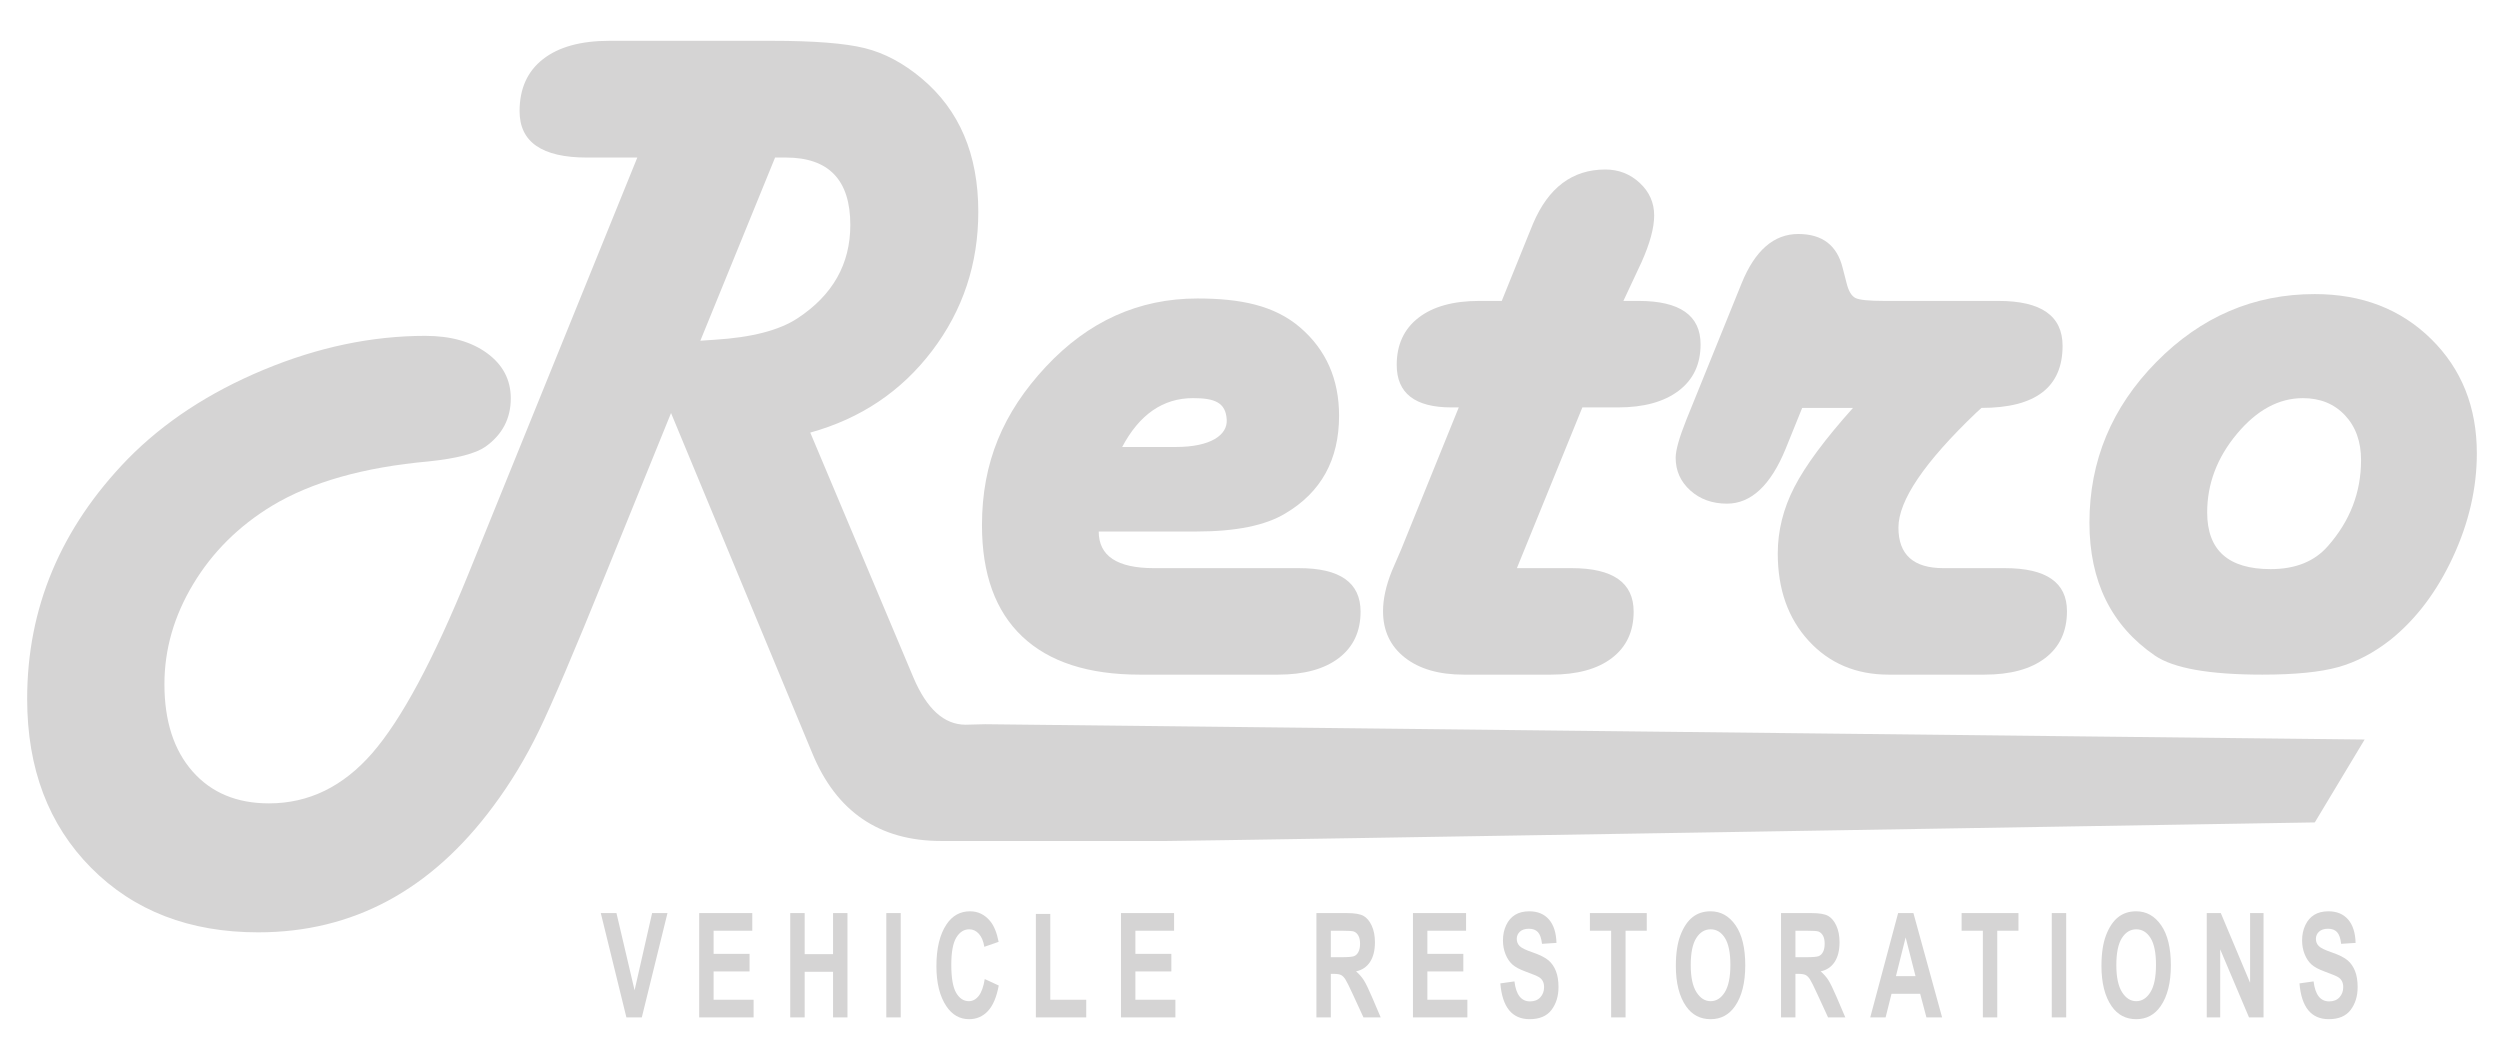
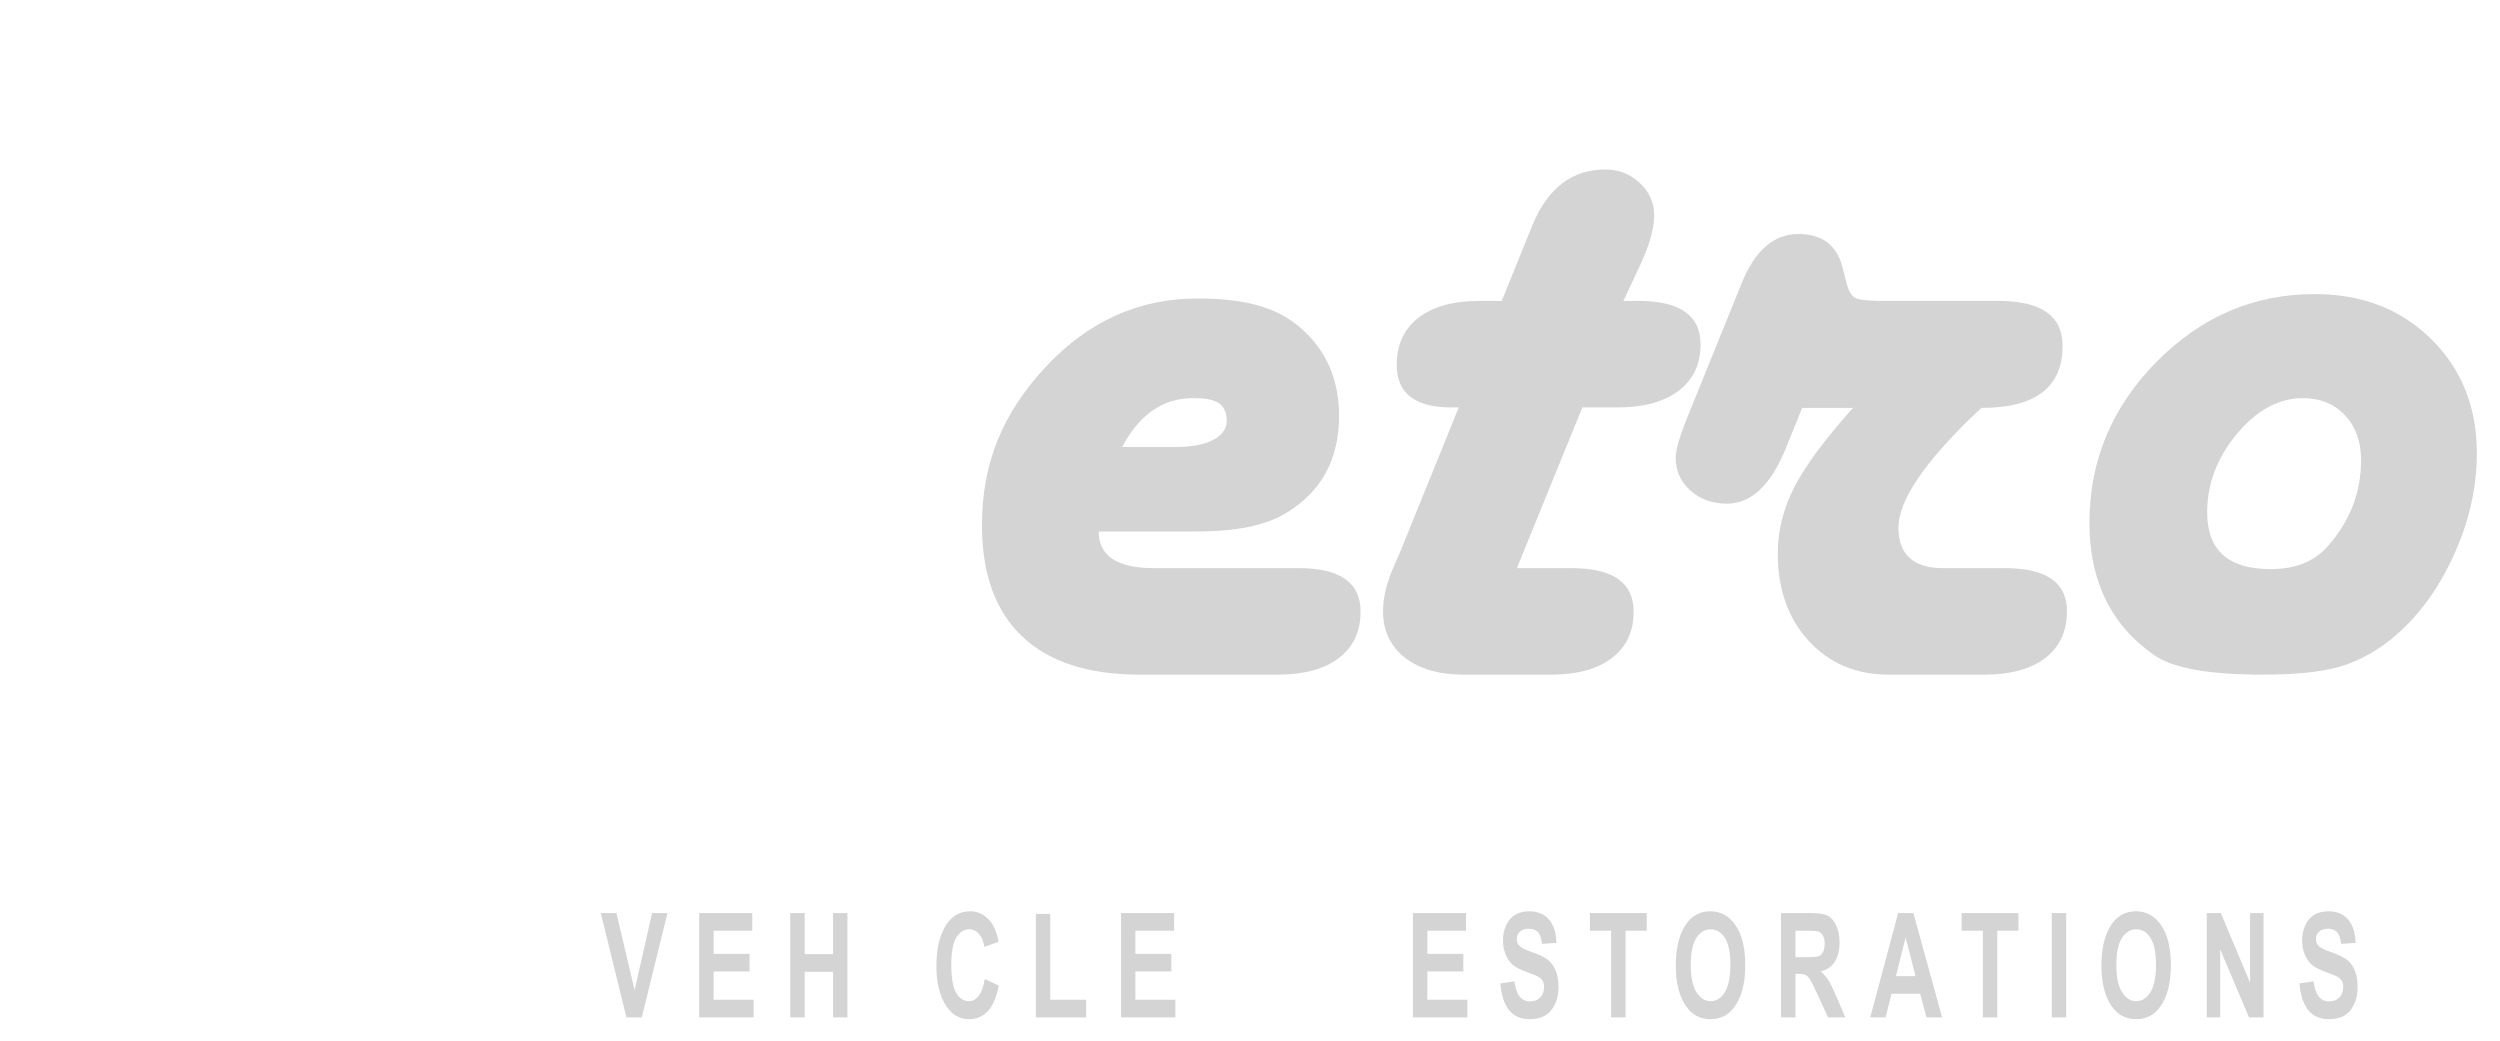
<svg xmlns="http://www.w3.org/2000/svg" id="Layer_2" width="379.145" height="157.909" version="1.1" viewBox="0 0 379.145 157.909">
  <defs>
    <clipPath id="clippath-5">
      <path d="M122.881,65.603l15.633,37.118c2.025,4.791,4.668,7.187,7.927,7.187l2.964-.074,209.21,2.321-7.557,12.571s-169.771,2.815-174.166,2.815h-34.154c-9.384,0-15.904-4.445-19.559-13.336l-21.411-51.565-9.928,24.449c-4.742,11.706-8.113,19.621-10.113,23.745s-4.309,7.94-6.927,11.447c-9.434,12.743-21.313,19.115-35.636,19.115-10.422,0-18.868-3.26-25.338-9.78s-9.706-15.065-9.706-25.634c0-13.78,5.087-25.906,15.262-36.377,5.482-5.581,12.348-10.088,20.596-13.521s16.423-5.149,24.523-5.149c3.853,0,6.977.877,9.372,2.63s3.593,4.038,3.593,6.853c0,3.062-1.284,5.507-3.853,7.335-1.482,1.037-4.346,1.778-8.594,2.223-9.878.889-17.806,3.136-23.782,6.742-5.038,3.062-9.014,7.014-11.928,11.854s-4.371,9.903-4.371,15.188c0,5.581,1.42,9.99,4.26,13.225s6.705,4.853,11.595,4.853c6.026,0,11.249-2.544,15.67-7.631,4.421-5.087,9.273-14.126,14.558-27.116l25.634-63.197h-7.631c-6.816,0-10.224-2.346-10.224-7.038,0-3.408,1.185-6.038,3.556-7.89s5.729-2.778,10.076-2.778h24.597c6.421,0,11.126.37,14.114,1.111s5.865,2.272,8.631,4.593c5.729,4.791,8.594,11.533,8.594,20.226,0,7.903-2.334,14.929-7.001,21.078s-10.829,10.286-18.485,12.41ZM106.212,51.675l2.149-.148c5.631-.346,9.829-1.432,12.595-3.26,5.334-3.507,8.001-8.224,8.001-14.151,0-6.816-3.26-10.224-9.78-10.224h-1.63l-11.335,27.783Z" fill="#d5d4d4" />
    </clipPath>
    <clipPath id="clippath-6">
      <path d="M166.63,80.607c0,3.704,2.791,5.557,8.372,5.557h22.004c6.223,0,9.335,2.198,9.335,6.594,0,3.013-1.099,5.359-3.297,7.038s-5.273,2.519-9.224,2.519h-20.967c-7.804,0-13.743-1.926-17.818-5.779s-6.112-9.483-6.112-16.892c0-9.533,3.223-17.09,9.668-24.004,6.446-6.915,14.114-10.372,23.004-10.372,6.47,0,11.669,1.025,15.595,4.408,3.927,3.383,5.89,7.841,5.89,13.373,0,6.668-2.717,11.607-8.15,14.818-3.013,1.827-7.508,2.741-13.484,2.741h-14.818ZM170.187,67.789h8.15c5.285,0,7.853-1.827,7.705-4.149-.148-2.618-1.852-3.26-5.112-3.26-4.544,0-8.125,2.47-10.743,7.409Z" clip-path="url(#clippath-5)" fill="#d5d4d4" />
    </clipPath>
    <clipPath id="clippath-7">
-       <path d="M246.201,45.637h2.297c6.273,0,9.409,2.198,9.409,6.594,0,3.013-1.111,5.359-3.334,7.038s-5.285,2.519-9.187,2.519h-5.408l-9.928,24.375h8.298c6.273,0,9.409,2.198,9.409,6.594,0,3.013-1.099,5.359-3.297,7.038s-5.273,2.519-9.224,2.519h-13.262c-3.754,0-6.73-.864-8.928-2.593s-3.297-4.075-3.297-7.038c0-1.827.445-3.853,1.334-6.075l1.408-3.26,8.742-21.56h-1.111c-5.532,0-8.298-2.149-8.298-6.446,0-3.062,1.099-5.445,3.297-7.149s5.273-2.556,9.224-2.556h3.408l3.927-9.706.815-2c2.321-5.482,5.976-8.224,10.965-8.224,2.025,0,3.766.679,5.223,2.037s2.186,3.001,2.186,4.927c0,1.877-.642,4.248-1.926,7.112l-2.741,5.853Z" clip-path="url(#clippath-6)" fill="#d5d4d4" />
-     </clipPath>
+       </clipPath>
    <clipPath id="clippath-8">
      <path d="M273.317,61.862l-2.519,6.223c-2.272,5.532-5.236,8.298-8.891,8.298-2.223,0-4.075-.667-5.557-2s-2.223-2.988-2.223-4.964c0-1.136.543-3.062,1.63-5.779l8.372-20.67c2.025-4.989,4.89-7.483,8.594-7.483,3.655,0,5.902,1.729,6.742,5.186l.593,2.297c.296,1.185.741,1.926,1.334,2.223s2.05.445,4.371.445h17.337c6.47,0,9.706,2.272,9.706,6.816,0,6.273-4.1,9.409-12.299,9.409l-.815.741c-7.853,7.508-11.78,13.311-11.78,17.411s2.272,6.149,6.816,6.149h9.335c6.273,0,9.409,2.173,9.409,6.52,0,3.062-1.099,5.433-3.297,7.112s-5.273,2.519-9.224,2.519h-14.521c-4.939,0-8.977-1.704-12.113-5.112s-4.705-7.829-4.705-13.262c0-3.457.84-6.816,2.519-10.076s4.643-7.261,8.891-12.002h-7.705Z" clip-path="url(#clippath-7)" fill="#d5d4d4" />
    </clipPath>
    <clipPath id="clippath-9">
      <path d="M351.035,44.6c7.162,0,13.052,2.272,17.67,6.816s6.927,10.323,6.927,17.337c0,5.285-1.21,10.533-3.63,15.744s-5.557,9.372-9.409,12.484c-2.568,2.025-5.223,3.42-7.964,4.186s-6.581,1.148-11.521,1.148c-8.051,0-13.484-.963-16.299-2.889-6.619-4.544-9.928-11.261-9.928-20.152,0-9.384,3.383-17.509,10.15-24.375,6.767-6.865,14.768-10.298,24.004-10.298ZM349.257,60.381c-3.655,0-6.989,1.803-10.002,5.408s-4.519,7.582-4.519,11.928c0,5.729,3.21,8.594,9.631,8.594,3.754,0,6.643-1.161,8.668-3.482,3.359-3.803,5.038-8.15,5.038-13.039,0-2.815-.815-5.087-2.445-6.816s-3.754-2.593-6.372-2.593Z" clip-path="url(#clippath-8)" fill="#d5d4d4" />
    </clipPath>
  </defs>
  <g>
-     <path d="M122.881,65.603l15.633,37.118c2.025,4.791,4.668,7.187,7.927,7.187l2.964-.074,209.21,2.321-7.557,12.571s-169.771,2.815-174.166,2.815h-34.154c-9.384,0-15.904-4.445-19.559-13.336l-21.411-51.565-9.928,24.449c-4.742,11.706-8.113,19.621-10.113,23.745s-4.309,7.94-6.927,11.447c-9.434,12.743-21.313,19.115-35.636,19.115-10.422,0-18.868-3.26-25.338-9.78s-9.706-15.065-9.706-25.634c0-13.78,5.087-25.906,15.262-36.377,5.482-5.581,12.348-10.088,20.596-13.521s16.423-5.149,24.523-5.149c3.853,0,6.977.877,9.372,2.63s3.593,4.038,3.593,6.853c0,3.062-1.284,5.507-3.853,7.335-1.482,1.037-4.346,1.778-8.594,2.223-9.878.889-17.806,3.136-23.782,6.742-5.038,3.062-9.014,7.014-11.928,11.854s-4.371,9.903-4.371,15.188c0,5.581,1.42,9.99,4.26,13.225s6.705,4.853,11.595,4.853c6.026,0,11.249-2.544,15.67-7.631,4.421-5.087,9.273-14.126,14.558-27.116l25.634-63.197h-7.631c-6.816,0-10.224-2.346-10.224-7.038,0-3.408,1.185-6.038,3.556-7.89s5.729-2.778,10.076-2.778h24.597c6.421,0,11.126.37,14.114,1.111s5.865,2.272,8.631,4.593c5.729,4.791,8.594,11.533,8.594,20.226,0,7.903-2.334,14.929-7.001,21.078s-10.829,10.286-18.485,12.41ZM106.212,51.675l2.149-.148c5.631-.346,9.829-1.432,12.595-3.26,5.334-3.507,8.001-8.224,8.001-14.151,0-6.816-3.26-10.224-9.78-10.224h-1.63l-11.335,27.783Z" fill="#d5d4d4" />
    <path d="M166.63,80.607c0,3.704,2.791,5.557,8.372,5.557h22.004c6.223,0,9.335,2.198,9.335,6.594,0,3.013-1.099,5.359-3.297,7.038s-5.273,2.519-9.224,2.519h-20.967c-7.804,0-13.743-1.926-17.818-5.779s-6.112-9.483-6.112-16.892c0-9.533,3.223-17.09,9.668-24.004,6.446-6.915,14.114-10.372,23.004-10.372,6.47,0,11.669,1.025,15.595,4.408,3.927,3.383,5.89,7.841,5.89,13.373,0,6.668-2.717,11.607-8.15,14.818-3.013,1.827-7.508,2.741-13.484,2.741h-14.818ZM170.187,67.789h8.15c5.285,0,7.853-1.827,7.705-4.149-.148-2.618-1.852-3.26-5.112-3.26-4.544,0-8.125,2.47-10.743,7.409Z" fill="#d5d4d4" />
    <path d="M246.201,45.637h2.297c6.273,0,9.409,2.198,9.409,6.594,0,3.013-1.111,5.359-3.334,7.038s-5.285,2.519-9.187,2.519h-5.408l-9.928,24.375h8.298c6.273,0,9.409,2.198,9.409,6.594,0,3.013-1.099,5.359-3.297,7.038s-5.273,2.519-9.224,2.519h-13.262c-3.754,0-6.73-.864-8.928-2.593s-3.297-4.075-3.297-7.038c0-1.827.445-3.853,1.334-6.075l1.408-3.26,8.742-21.56h-1.111c-5.532,0-8.298-2.149-8.298-6.446,0-3.062,1.099-5.445,3.297-7.149s5.273-2.556,9.224-2.556h3.408l3.927-9.706.815-2c2.321-5.482,5.976-8.224,10.965-8.224,2.025,0,3.766.679,5.223,2.037s2.186,3.001,2.186,4.927c0,1.877-.642,4.248-1.926,7.112l-2.741,5.853Z" fill="#d5d4d4" />
    <path d="M273.317,61.862l-2.519,6.223c-2.272,5.532-5.236,8.298-8.891,8.298-2.223,0-4.075-.667-5.557-2s-2.223-2.988-2.223-4.964c0-1.136.543-3.062,1.63-5.779l8.372-20.67c2.025-4.989,4.89-7.483,8.594-7.483,3.655,0,5.902,1.729,6.742,5.186l.593,2.297c.296,1.185.741,1.926,1.334,2.223s2.05.445,4.371.445h17.337c6.47,0,9.706,2.272,9.706,6.816,0,6.273-4.1,9.409-12.299,9.409l-.815.741c-7.853,7.508-11.78,13.311-11.78,17.411s2.272,6.149,6.816,6.149h9.335c6.273,0,9.409,2.173,9.409,6.52,0,3.062-1.099,5.433-3.297,7.112s-5.273,2.519-9.224,2.519h-14.521c-4.939,0-8.977-1.704-12.113-5.112s-4.705-7.829-4.705-13.262c0-3.457.84-6.816,2.519-10.076s4.643-7.261,8.891-12.002h-7.705Z" fill="#d5d4d4" />
    <path d="M351.035,44.6c7.162,0,13.052,2.272,17.67,6.816s6.927,10.323,6.927,17.337c0,5.285-1.21,10.533-3.63,15.744s-5.557,9.372-9.409,12.484c-2.568,2.025-5.223,3.42-7.964,4.186s-6.581,1.148-11.521,1.148c-8.051,0-13.484-.963-16.299-2.889-6.619-4.544-9.928-11.261-9.928-20.152,0-9.384,3.383-17.509,10.15-24.375,6.767-6.865,14.768-10.298,24.004-10.298ZM349.257,60.381c-3.655,0-6.989,1.803-10.002,5.408s-4.519,7.582-4.519,11.928c0,5.729,3.21,8.594,9.631,8.594,3.754,0,6.643-1.161,8.668-3.482,3.359-3.803,5.038-8.15,5.038-13.039,0-2.815-.815-5.087-2.445-6.816s-3.754-2.593-6.372-2.593Z" fill="#d5d4d4" />
    <g clip-path="url(#clippath-9)">
-       <polygon points="408.326 197.53 -78.793 197.53 358.861 -106.071 845.979 -106.071 408.326 197.53" fill="#d5d4d4" />
-     </g>
+       </g>
  </g>
  <g>
    <path d="M94.999,154.297l-3.883-15.821h2.375l2.749,11.709,2.658-11.709h2.33l-3.893,15.821h-2.337Z" fill="#d5d4d4" />
    <path d="M106.037,154.297v-15.821h8.054v2.676h-5.868v3.507h5.453v2.666h-5.453v4.295h6.067v2.676h-8.253Z" fill="#d5d4d4" />
    <path d="M119.847,154.297v-15.821h2.186v6.227h4.307v-6.227h2.185v15.821h-2.185v-6.917h-4.307v6.917h-2.186Z" fill="#d5d4d4" />
-     <path d="M134.416,154.297v-15.821h2.186v15.821h-2.186Z" fill="#d5d4d4" />
    <path d="M149.346,148.48l2.122.982c-.331,1.77-.882,3.063-1.652,3.88s-1.719,1.225-2.845,1.225c-1.414,0-2.561-.651-3.439-1.954-1.012-1.503-1.517-3.532-1.517-6.086,0-2.698.509-4.81,1.527-6.335.885-1.324,2.075-1.986,3.569-1.986,1.217,0,2.235.497,3.055,1.489.584.705,1.013,1.752,1.283,3.141l-2.167.755c-.139-.856-.414-1.513-.827-1.97-.413-.457-.9-.685-1.461-.685-.802,0-1.456.417-1.963,1.252s-.76,2.212-.76,4.133c0,1.993.247,3.41.74,4.252s1.135,1.263,1.923,1.263c.578,0,1.078-.268,1.499-.804.422-.536.726-1.387.912-2.552Z" fill="#d5d4d4" />
    <path d="M157.098,154.297v-15.691h2.185v13.015h5.453v2.676h-7.638Z" fill="#d5d4d4" />
    <path d="M170.005,154.297v-15.821h8.054v2.676h-5.868v3.507h5.453v2.666h-5.453v4.295h6.067v2.676h-8.253Z" fill="#d5d4d4" />
-     <path d="M199.645,154.297v-15.821h4.614c1.18,0,2.022.142,2.527.426.506.284.921.777,1.246,1.479.325.701.488,1.542.488,2.52,0,1.238-.249,2.234-.745,2.99-.497.755-1.202,1.23-2.117,1.424.469.403.857.844,1.164,1.322.308.479.726,1.336,1.255,2.574l1.318,3.086h-2.614l-1.586-3.442c-.57-1.245-.958-2.024-1.162-2.337-.205-.312-.422-.529-.65-.647s-.596-.178-1.102-.178h-.451v6.604h-2.186ZM201.831,145.167h1.625c.993,0,1.625-.052,1.896-.157.271-.104.491-.314.659-.631.169-.316.253-.737.253-1.262,0-.504-.084-.908-.253-1.214-.168-.306-.397-.516-.686-.631-.205-.079-.798-.119-1.779-.119h-1.715v4.015Z" fill="#d5d4d4" />
    <path d="M214.287,154.297v-15.821h8.054v2.676h-5.868v3.507h5.453v2.666h-5.453v4.295h6.067v2.676h-8.253Z" fill="#d5d4d4" />
    <path d="M227.538,149.139l2.14-.302c.241,2.022,1.029,3.033,2.365,3.033.662,0,1.184-.207,1.562-.62s.568-.926.568-1.538c0-.359-.065-.665-.198-.917s-.334-.458-.604-.62c-.271-.162-.928-.433-1.969-.814-.933-.337-1.616-.704-2.05-1.099-.433-.396-.777-.915-1.033-1.558s-.384-1.335-.384-2.076c0-.863.164-1.639.492-2.329.328-.69.78-1.211,1.358-1.563.578-.353,1.291-.529,2.14-.529,1.276,0,2.272.414,2.989,1.241.716.828,1.095,2.011,1.137,3.55l-2.193.141c-.097-.849-.304-1.442-.623-1.781-.319-.338-.773-.507-1.363-.507s-1.045.147-1.363.441c-.319.294-.479.66-.479,1.097,0,.43.145.792.435,1.086.289.294.954.618,1.995.97,1.102.382,1.897.783,2.388,1.204s.864.964,1.123,1.629.389,1.473.389,2.422c0,1.374-.354,2.528-1.062,3.463-.707.935-1.812,1.403-3.317,1.403-2.661,0-4.142-1.81-4.442-5.429Z" fill="#d5d4d4" />
    <path d="M244.344,154.297v-13.145h-3.223v-2.676h8.622v2.676h-3.214v13.145h-2.186Z" fill="#d5d4d4" />
    <path d="M254.156,146.484c0-1.885.233-3.437.699-4.657.467-1.219,1.076-2.127,1.829-2.725.752-.597,1.664-.896,2.735-.896,1.553,0,2.818.709,3.797,2.126.978,1.417,1.467,3.436,1.467,6.054,0,2.648-.518,4.716-1.553,6.206-.909,1.316-2.143,1.975-3.702,1.975-1.57,0-2.811-.651-3.72-1.954-1.035-1.489-1.553-3.532-1.553-6.13ZM256.413,146.376c0,1.82.29,3.186.868,4.096.579.91,1.296,1.365,2.152,1.365.862,0,1.576-.452,2.143-1.354.567-.903.851-2.29.851-4.16,0-1.835-.276-3.191-.827-4.069-.552-.877-1.274-1.316-2.166-1.316s-1.618.442-2.18,1.327c-.561.885-.841,2.256-.841,4.112Z" fill="#d5d4d4" />
    <path d="M270.106,154.297v-15.821h4.614c1.18,0,2.022.142,2.527.426.506.284.921.777,1.246,1.479.325.701.488,1.542.488,2.52,0,1.238-.249,2.234-.745,2.99-.497.755-1.202,1.23-2.117,1.424.469.403.857.844,1.164,1.322.308.479.726,1.336,1.255,2.574l1.318,3.086h-2.614l-1.586-3.442c-.57-1.245-.958-2.024-1.162-2.337-.205-.312-.422-.529-.65-.647s-.596-.178-1.102-.178h-.451v6.604h-2.186ZM272.292,145.167h1.625c.993,0,1.625-.052,1.896-.157.271-.104.491-.314.659-.631.169-.316.253-.737.253-1.262,0-.504-.084-.908-.253-1.214-.168-.306-.397-.516-.686-.631-.205-.079-.798-.119-1.779-.119h-1.715v4.015Z" fill="#d5d4d4" />
    <path d="M294.534,154.297h-2.375l-.951-3.583h-4.345l-.897,3.583h-2.329l4.227-15.821h2.32l4.351,15.821ZM290.503,148.038l-1.499-5.871-1.47,5.871h2.969Z" fill="#d5d4d4" />
    <path d="M300.716,154.297v-13.145h-3.223v-2.676h8.622v2.676h-3.214v13.145h-2.186Z" fill="#d5d4d4" />
    <path d="M311.168,154.297v-15.821h2.186v15.821h-2.186Z" fill="#d5d4d4" />
    <path d="M318.703,146.484c0-1.885.233-3.437.699-4.657.467-1.219,1.076-2.127,1.829-2.725.752-.597,1.664-.896,2.735-.896,1.553,0,2.818.709,3.797,2.126.978,1.417,1.467,3.436,1.467,6.054,0,2.648-.518,4.716-1.553,6.206-.909,1.316-2.143,1.975-3.702,1.975-1.57,0-2.811-.651-3.72-1.954-1.035-1.489-1.553-3.532-1.553-6.13ZM320.96,146.376c0,1.82.29,3.186.868,4.096.579.91,1.296,1.365,2.152,1.365.862,0,1.576-.452,2.143-1.354.567-.903.851-2.29.851-4.16,0-1.835-.276-3.191-.827-4.069-.552-.877-1.274-1.316-2.166-1.316s-1.618.442-2.18,1.327c-.561.885-.841,2.256-.841,4.112Z" fill="#d5d4d4" />
    <path d="M334.672,154.297v-15.821h2.131l4.441,10.565v-10.565h2.041v15.821h-2.203l-4.37-10.317v10.317h-2.04Z" fill="#d5d4d4" />
    <path d="M348.734,149.139l2.14-.302c.241,2.022,1.029,3.033,2.365,3.033.662,0,1.184-.207,1.562-.62s.568-.926.568-1.538c0-.359-.065-.665-.198-.917s-.334-.458-.604-.62c-.271-.162-.928-.433-1.969-.814-.933-.337-1.616-.704-2.05-1.099-.433-.396-.777-.915-1.033-1.558s-.384-1.335-.384-2.076c0-.863.164-1.639.492-2.329.328-.69.78-1.211,1.358-1.563.578-.353,1.291-.529,2.14-.529,1.276,0,2.272.414,2.989,1.241.716.828,1.095,2.011,1.137,3.55l-2.193.141c-.097-.849-.304-1.442-.623-1.781-.319-.338-.773-.507-1.363-.507s-1.045.147-1.363.441c-.319.294-.479.66-.479,1.097,0,.43.145.792.435,1.086.289.294.954.618,1.995.97,1.102.382,1.897.783,2.388,1.204s.864.964,1.123,1.629.389,1.473.389,2.422c0,1.374-.354,2.528-1.062,3.463-.707.935-1.812,1.403-3.317,1.403-2.661,0-4.142-1.81-4.442-5.429Z" fill="#d5d4d4" />
  </g>
</svg>